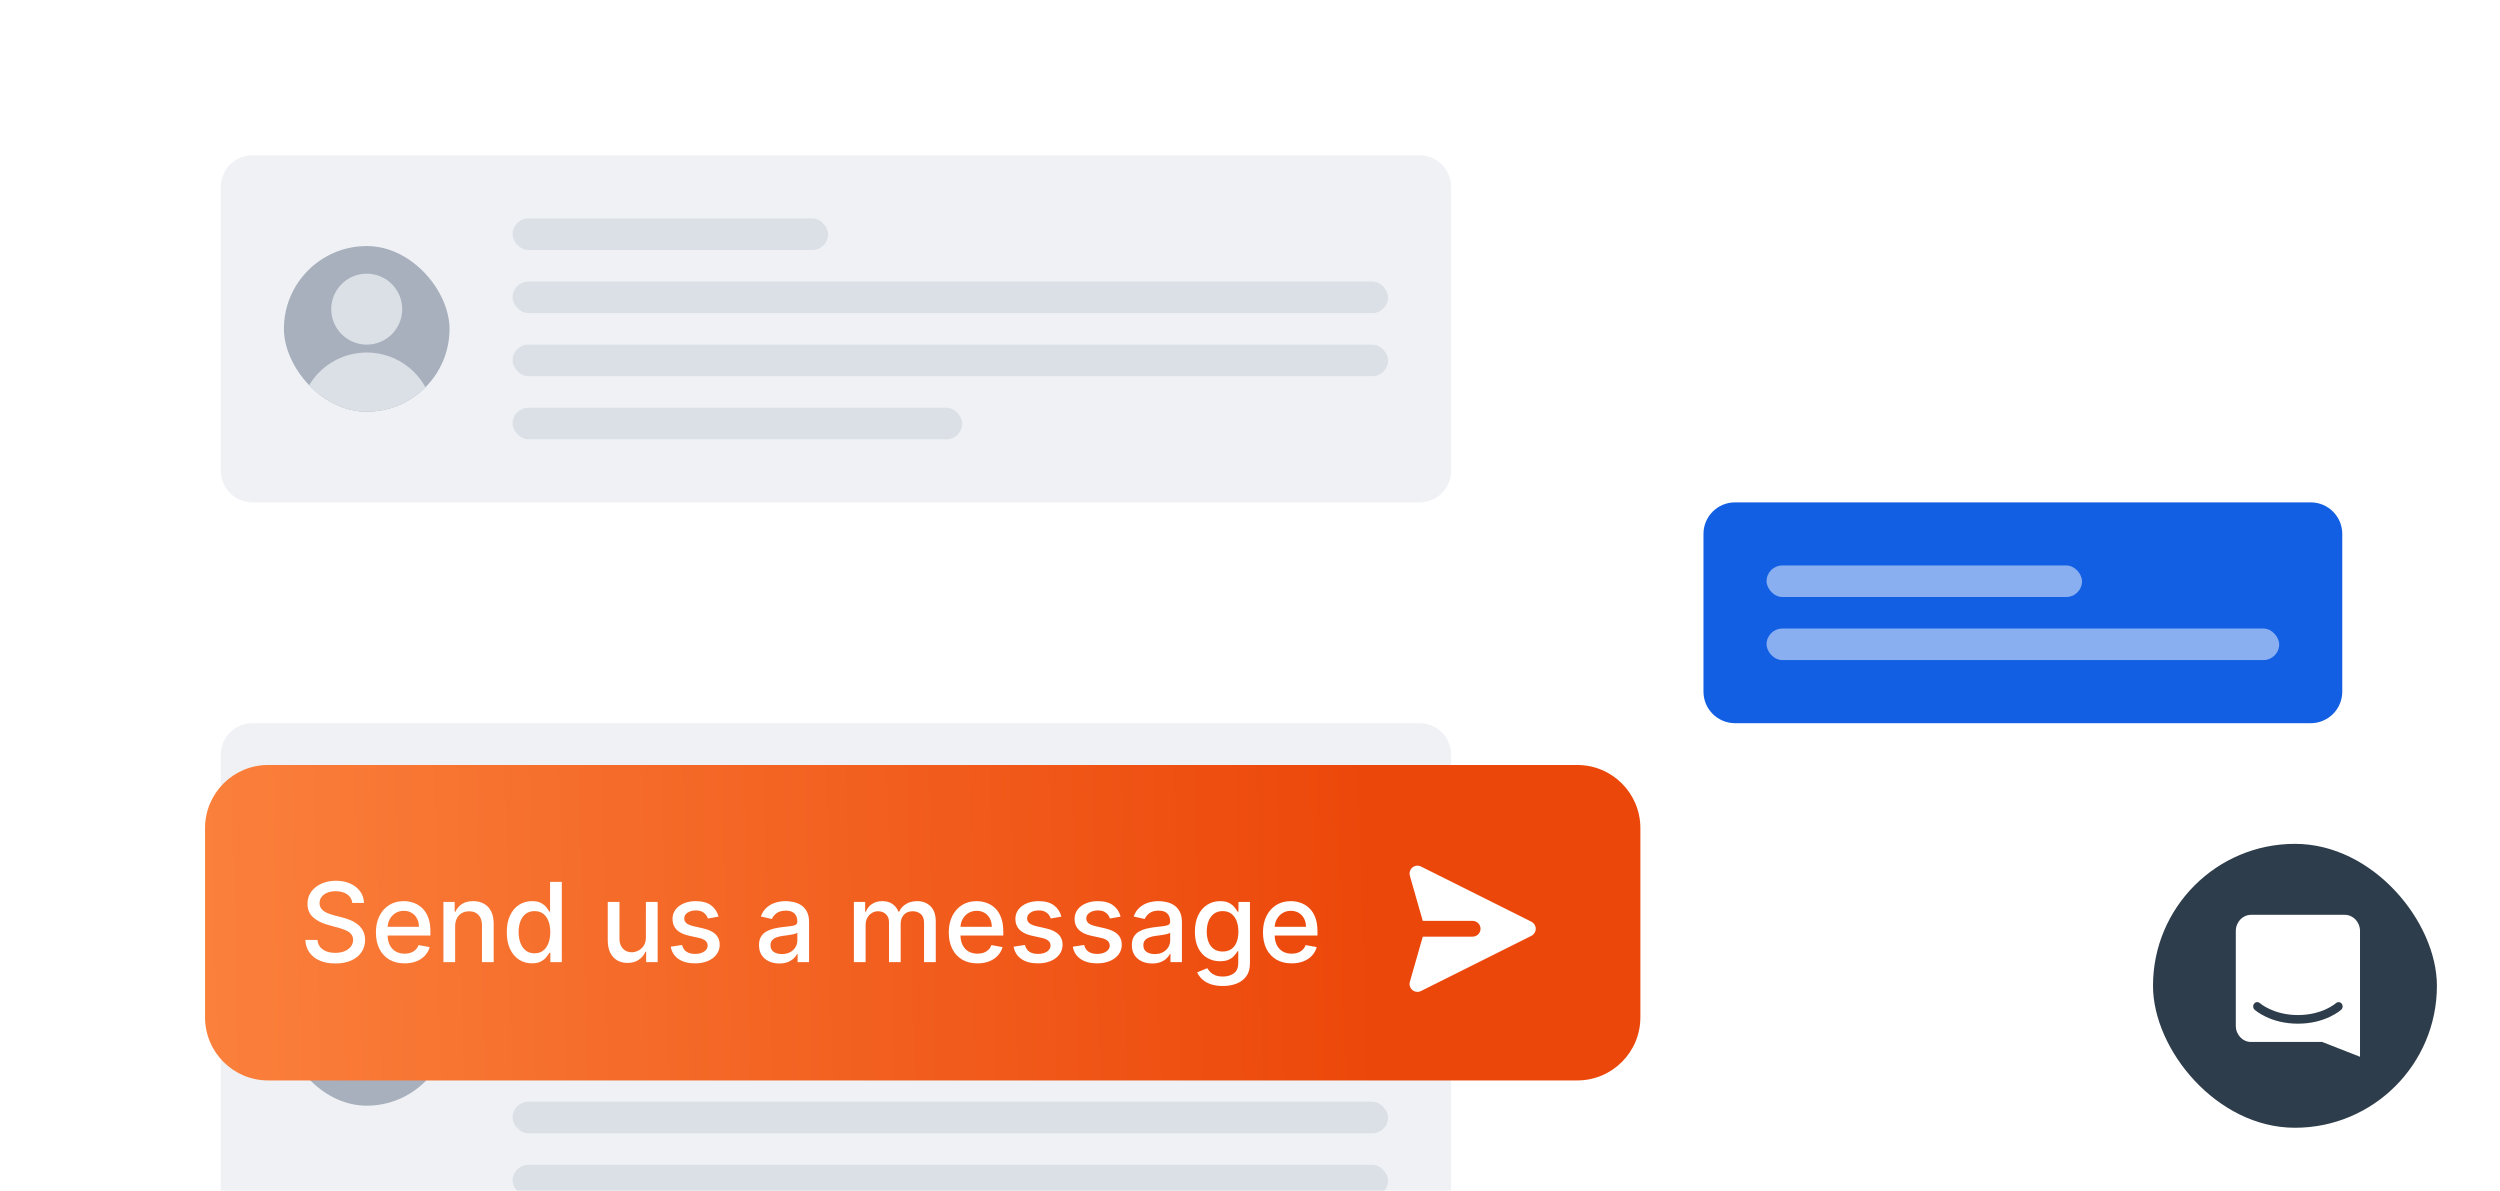
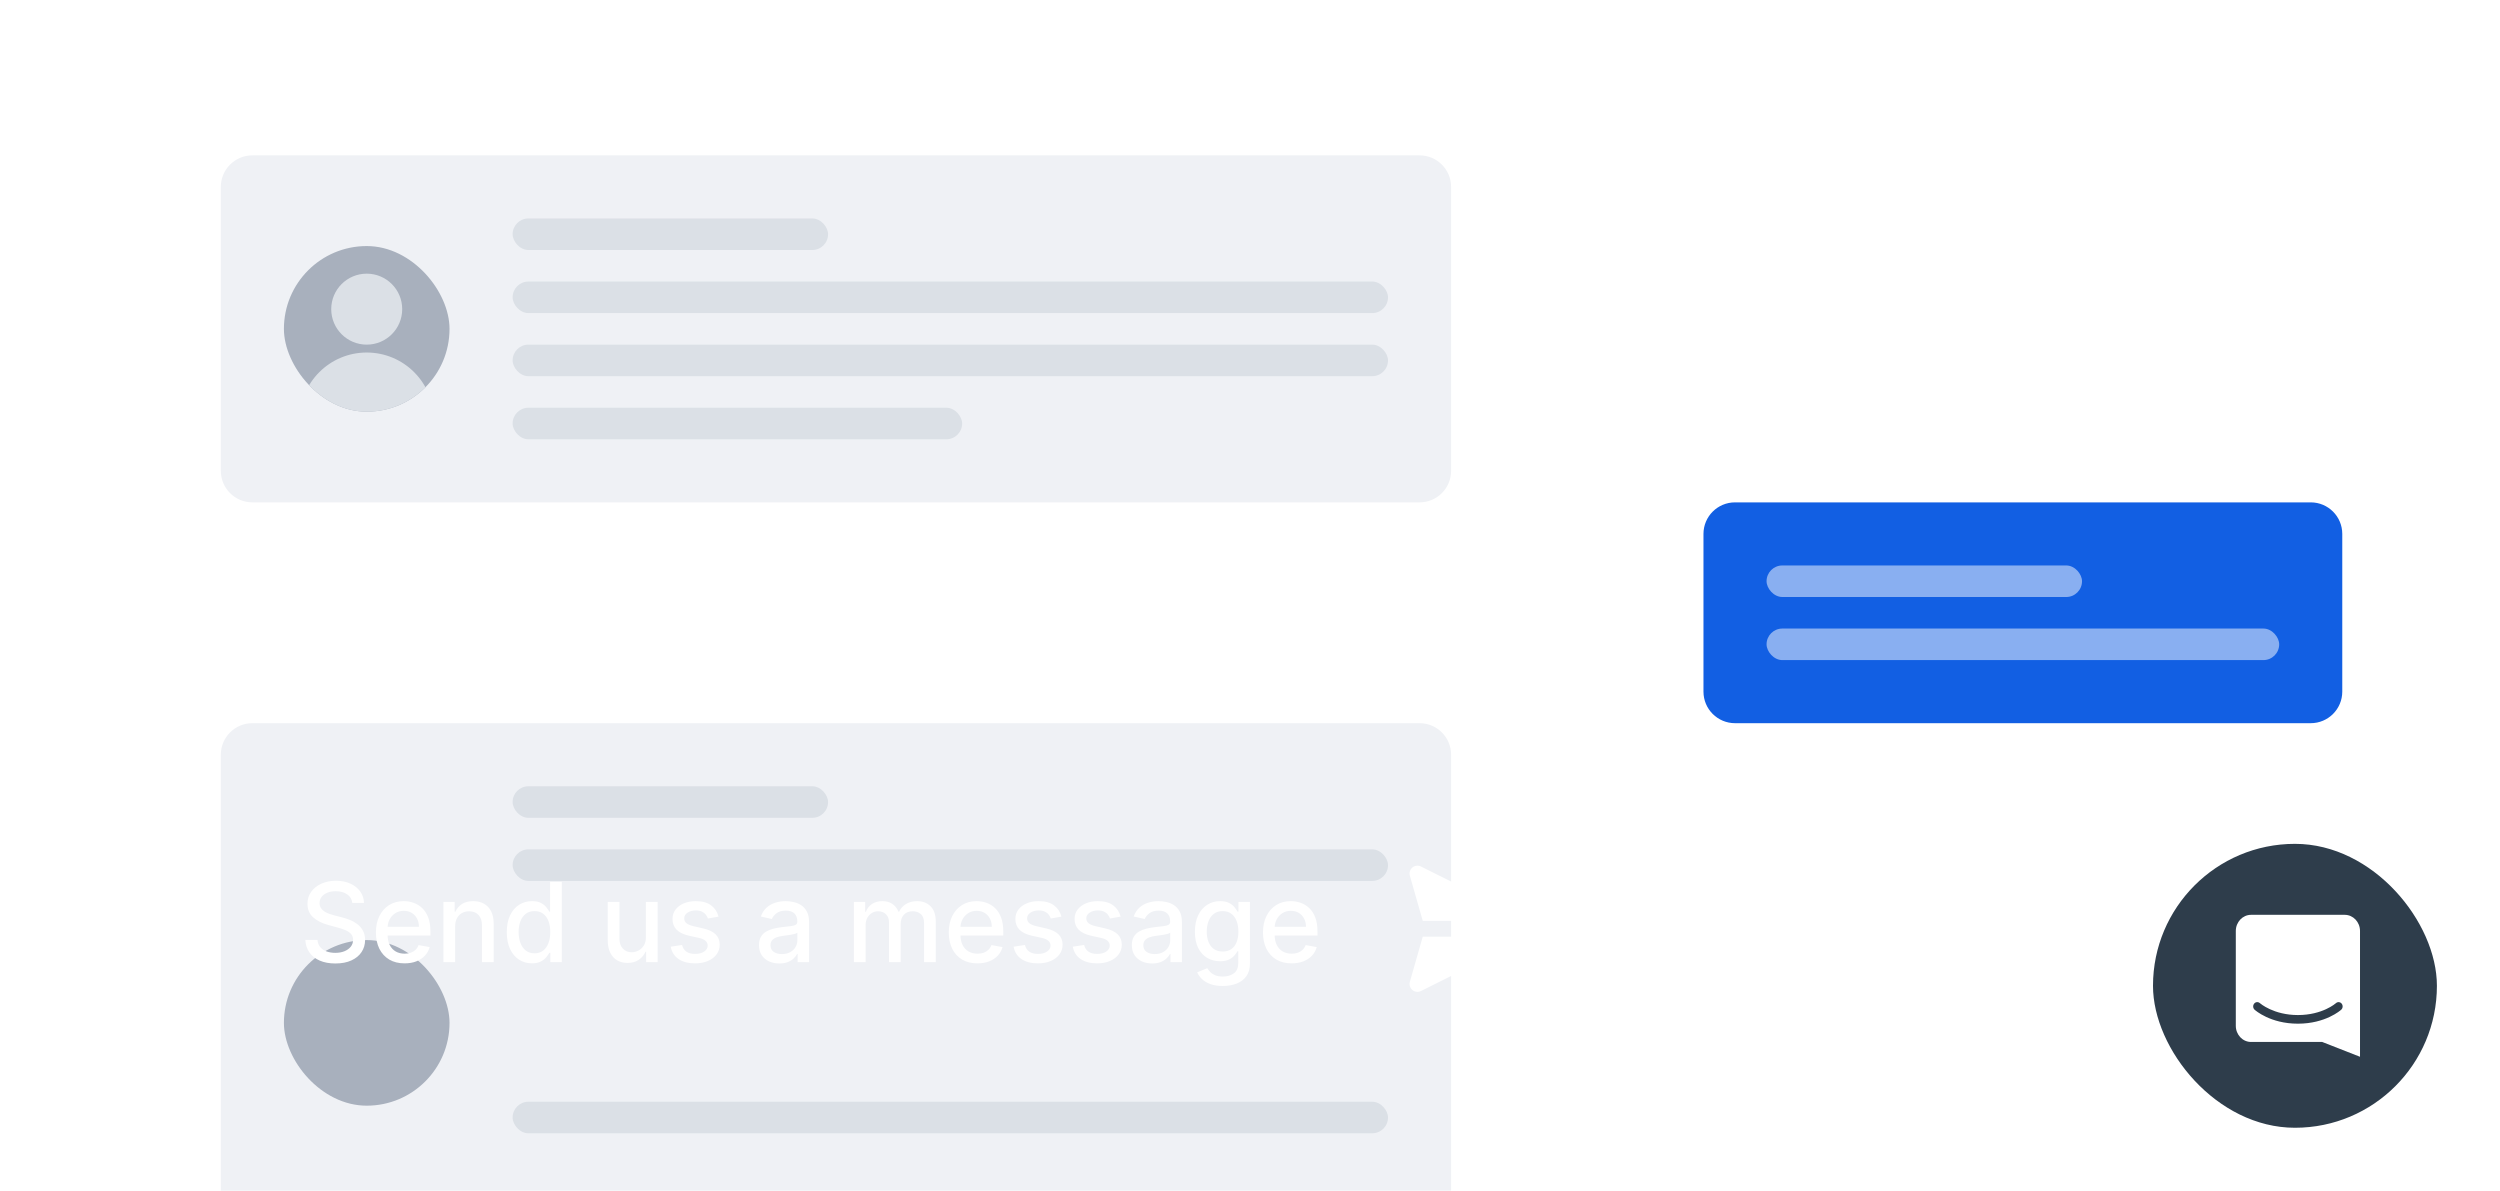
<svg xmlns="http://www.w3.org/2000/svg" width="317" height="151" viewBox="0 0 317 151" fill="none">
  <g clip-path="url(#clip0_571_23242)">
    <g filter="url(#filter0_d_571_23242)">
      <g clip-path="url(#clip1_571_23242)">
        <path d="M8 12C8 5.373 13.373 0 20 0H317V151H8V12Z" fill="white" />
        <g filter="url(#filter1_ddd_571_23242)">
          <path d="M28 14C28 11.791 29.791 10 32 10H180C182.209 10 184 11.791 184 14V50C184 52.209 182.209 54 180 54H32C29.791 54 28 52.209 28 50V14Z" fill="#EFF1F5" />
          <g clip-path="url(#clip2_571_23242)">
            <rect x="36" y="21.5" width="21" height="21" rx="10.5" fill="#A8B0BD" />
            <circle cx="46.5" cy="29.5" r="4.5" fill="#DBE0E6" />
            <circle cx="46.5" cy="43.5" r="8.5" fill="#DBE0E6" />
          </g>
          <rect x="65" y="18" width="40" height="4" rx="2" fill="#DBE0E6" />
          <rect x="65" y="26" width="111" height="4" rx="2" fill="#DBE0E6" />
          <rect x="65" y="34" width="111" height="4" rx="2" fill="#DBE0E6" />
          <rect x="65" y="42" width="57" height="4" rx="2" fill="#DBE0E6" />
        </g>
        <g filter="url(#filter2_ddd_571_23242)">
          <path d="M216 58C216 55.791 217.791 54 220 54H293C295.209 54 297 55.791 297 58V78C297 80.209 295.209 82 293 82H220C217.791 82 216 80.209 216 78V58Z" fill="#125FE3" />
          <g opacity="0.5">
            <rect x="224" y="62" width="40" height="4" rx="2" fill="white" />
            <rect x="224" y="70" width="65" height="4" rx="2" fill="white" />
          </g>
        </g>
        <g filter="url(#filter3_ddd_571_23242)">
          <path d="M28 86C28 83.791 29.791 82 32 82H180C182.209 82 184 83.791 184 86V154C184 156.209 182.209 158 180 158H32C29.791 158 28 156.209 28 154V86Z" fill="#EFF1F5" />
          <rect x="36" y="109.5" width="21" height="21" rx="10.5" fill="#A8B0BD" />
          <rect x="65" y="90" width="40" height="4" rx="2" fill="#DBE0E6" />
          <rect x="65" y="98" width="111" height="4" rx="2" fill="#DBE0E6" />
-           <rect x="65" y="106" width="111" height="4" rx="2" fill="#DBE0E6" />
-           <rect x="65" y="114" width="111" height="4" rx="2" fill="#DBE0E6" />
-           <rect x="65" y="122" width="111" height="4" rx="2" fill="#DBE0E6" />
          <rect x="65" y="130" width="111" height="4" rx="2" fill="#DBE0E6" />
-           <rect x="65" y="138" width="111" height="4" rx="2" fill="#DBE0E6" />
          <rect x="65" y="146" width="111" height="4" rx="2" fill="#DBE0E6" />
        </g>
      </g>
    </g>
    <rect x="273" y="107" width="36" height="36" rx="18" fill="#2E3D4B" />
    <g clip-path="url(#clip3_571_23242)">
      <path d="M299.25 134C299.25 134 296.598 132.957 294.454 132.121H285.433C284.366 132.121 283.5 131.202 283.5 130.07V118.05C283.5 116.919 284.366 116 285.433 116H297.316C298.384 116 299.249 116.918 299.249 118.05V128.403L299.25 134ZM296.922 127.26C296.88 127.206 296.827 127.161 296.766 127.129C296.706 127.096 296.64 127.077 296.571 127.071C296.503 127.065 296.434 127.074 296.37 127.096C296.305 127.119 296.245 127.154 296.195 127.201C296.178 127.216 294.499 128.709 291.374 128.709C288.289 128.709 286.584 127.226 286.553 127.199C286.503 127.153 286.443 127.118 286.379 127.095C286.314 127.073 286.245 127.065 286.177 127.07C286.109 127.076 286.043 127.096 285.983 127.128C285.922 127.161 285.87 127.206 285.828 127.26C285.738 127.372 285.694 127.514 285.704 127.658C285.714 127.801 285.778 127.934 285.883 128.031C285.963 128.103 287.873 129.803 291.374 129.803C294.877 129.803 296.786 128.103 296.866 128.031C296.971 127.934 297.035 127.801 297.044 127.658C297.055 127.515 297.012 127.372 296.922 127.26Z" fill="white" />
    </g>
    <g filter="url(#filter4_d_571_23242)">
-       <path d="M26 101C26 96.582 29.582 93 34 93H200C204.418 93 208 96.582 208 101V125C208 129.418 204.418 133 200 133H34C29.582 133 26 129.418 26 125V101Z" fill="url(#paint0_linear_571_23242)" />
      <path d="M44.672 110.493C44.619 110.022 44.4 109.658 44.016 109.399C43.631 109.137 43.147 109.006 42.564 109.006C42.146 109.006 41.785 109.073 41.48 109.205C41.175 109.335 40.938 109.513 40.769 109.742C40.603 109.968 40.521 110.224 40.521 110.513C40.521 110.755 40.577 110.964 40.69 111.139C40.806 111.315 40.956 111.462 41.142 111.582C41.331 111.698 41.533 111.795 41.749 111.875C41.964 111.951 42.171 112.014 42.37 112.064L43.364 112.322C43.689 112.402 44.022 112.51 44.364 112.646C44.705 112.781 45.022 112.96 45.313 113.183C45.605 113.405 45.84 113.68 46.019 114.008C46.202 114.336 46.293 114.729 46.293 115.186C46.293 115.763 46.144 116.275 45.845 116.722C45.55 117.17 45.121 117.523 44.557 117.781C43.997 118.04 43.32 118.169 42.524 118.169C41.762 118.169 41.102 118.048 40.545 117.806C39.989 117.564 39.553 117.221 39.238 116.777C38.923 116.33 38.749 115.799 38.716 115.186H40.257C40.287 115.554 40.406 115.861 40.615 116.106C40.827 116.348 41.097 116.528 41.425 116.648C41.757 116.764 42.12 116.822 42.514 116.822C42.948 116.822 43.334 116.754 43.673 116.618C44.014 116.479 44.282 116.286 44.478 116.041C44.673 115.793 44.771 115.503 44.771 115.171C44.771 114.87 44.685 114.623 44.513 114.43C44.344 114.238 44.113 114.079 43.822 113.953C43.533 113.827 43.207 113.716 42.842 113.62L41.639 113.292C40.824 113.07 40.178 112.743 39.7 112.312C39.226 111.882 38.989 111.312 38.989 110.602C38.989 110.016 39.148 109.504 39.467 109.066C39.785 108.629 40.216 108.289 40.759 108.047C41.303 107.802 41.916 107.679 42.599 107.679C43.288 107.679 43.896 107.8 44.423 108.042C44.954 108.284 45.371 108.617 45.676 109.041C45.981 109.462 46.14 109.946 46.153 110.493H44.672ZM51.3 118.154C50.548 118.154 49.9 117.993 49.356 117.672C48.816 117.347 48.398 116.891 48.103 116.305C47.812 115.715 47.666 115.024 47.666 114.232C47.666 113.449 47.812 112.76 48.103 112.163C48.398 111.567 48.809 111.101 49.337 110.766C49.867 110.432 50.487 110.264 51.196 110.264C51.627 110.264 52.044 110.335 52.449 110.478C52.853 110.621 53.216 110.844 53.538 111.149C53.859 111.454 54.112 111.85 54.298 112.337C54.484 112.821 54.577 113.41 54.577 114.102V114.629H48.506V113.516H53.12C53.12 113.125 53.04 112.778 52.881 112.477C52.722 112.172 52.498 111.931 52.21 111.756C51.925 111.58 51.59 111.492 51.206 111.492C50.788 111.492 50.424 111.595 50.112 111.8C49.804 112.003 49.565 112.268 49.396 112.596C49.23 112.921 49.148 113.274 49.148 113.655V114.525C49.148 115.035 49.237 115.469 49.416 115.827C49.598 116.185 49.852 116.459 50.177 116.648C50.502 116.833 50.881 116.926 51.315 116.926C51.597 116.926 51.854 116.886 52.086 116.807C52.318 116.724 52.518 116.601 52.687 116.439C52.856 116.277 52.986 116.076 53.075 115.837L54.482 116.091C54.369 116.505 54.167 116.868 53.876 117.18C53.587 117.488 53.224 117.728 52.787 117.901C52.353 118.07 51.857 118.154 51.3 118.154ZM57.712 113.466V118H56.226V110.364H57.653V111.607H57.747C57.923 111.202 58.198 110.877 58.572 110.632C58.95 110.387 59.426 110.264 59.999 110.264C60.52 110.264 60.975 110.374 61.367 110.592C61.758 110.808 62.061 111.129 62.276 111.557C62.492 111.984 62.599 112.513 62.599 113.143V118H61.113V113.322C61.113 112.768 60.969 112.336 60.68 112.024C60.392 111.709 59.996 111.552 59.492 111.552C59.148 111.552 58.841 111.626 58.572 111.776C58.307 111.925 58.097 112.143 57.941 112.432C57.789 112.717 57.712 113.062 57.712 113.466ZM67.452 118.149C66.835 118.149 66.285 117.992 65.801 117.677C65.32 117.359 64.943 116.906 64.668 116.32C64.396 115.73 64.26 115.022 64.26 114.197C64.26 113.371 64.397 112.665 64.673 112.079C64.951 111.492 65.332 111.043 65.816 110.732C66.3 110.42 66.849 110.264 67.462 110.264C67.936 110.264 68.317 110.344 68.605 110.503C68.897 110.659 69.122 110.841 69.281 111.05C69.444 111.259 69.57 111.442 69.659 111.602H69.749V107.818H71.235V118H69.783V116.812H69.659C69.57 116.974 69.44 117.16 69.271 117.369C69.106 117.577 68.877 117.76 68.585 117.915C68.294 118.071 67.916 118.149 67.452 118.149ZM67.78 116.881C68.207 116.881 68.569 116.769 68.864 116.543C69.162 116.315 69.387 115.998 69.54 115.594C69.695 115.189 69.773 114.719 69.773 114.182C69.773 113.652 69.697 113.187 69.545 112.79C69.392 112.392 69.169 112.082 68.874 111.86C68.579 111.638 68.214 111.527 67.78 111.527C67.332 111.527 66.96 111.643 66.661 111.875C66.363 112.107 66.138 112.424 65.985 112.825C65.836 113.226 65.761 113.678 65.761 114.182C65.761 114.692 65.838 115.151 65.99 115.559C66.142 115.967 66.368 116.29 66.666 116.528C66.968 116.764 67.339 116.881 67.78 116.881ZM81.899 114.833V110.364H83.391V118H81.929V116.678H81.849C81.674 117.085 81.392 117.425 81.004 117.697C80.62 117.965 80.141 118.099 79.567 118.099C79.077 118.099 78.643 117.992 78.265 117.776C77.89 117.558 77.595 117.234 77.38 116.807C77.168 116.379 77.062 115.851 77.062 115.221V110.364H78.548V115.042C78.548 115.562 78.692 115.977 78.981 116.285C79.269 116.593 79.644 116.747 80.104 116.747C80.383 116.747 80.66 116.678 80.935 116.538C81.213 116.399 81.443 116.189 81.626 115.907C81.811 115.625 81.903 115.267 81.899 114.833ZM91.11 112.228L89.763 112.467C89.707 112.294 89.617 112.13 89.495 111.974C89.375 111.819 89.213 111.691 89.007 111.592C88.802 111.492 88.545 111.442 88.237 111.442C87.816 111.442 87.464 111.537 87.183 111.726C86.901 111.911 86.76 112.152 86.76 112.447C86.76 112.702 86.855 112.907 87.043 113.063C87.232 113.219 87.537 113.347 87.958 113.446L89.171 113.724C89.874 113.887 90.398 114.137 90.742 114.475C91.087 114.813 91.259 115.252 91.259 115.793C91.259 116.25 91.127 116.658 90.862 117.016C90.6 117.37 90.234 117.649 89.763 117.851C89.296 118.053 88.754 118.154 88.137 118.154C87.282 118.154 86.585 117.972 86.044 117.607C85.504 117.239 85.172 116.717 85.05 116.041L86.487 115.822C86.576 116.197 86.76 116.48 87.038 116.673C87.317 116.862 87.68 116.956 88.127 116.956C88.615 116.956 89.004 116.855 89.296 116.653C89.587 116.447 89.733 116.197 89.733 115.902C89.733 115.663 89.644 115.463 89.465 115.3C89.289 115.138 89.019 115.015 88.654 114.933L87.362 114.649C86.649 114.487 86.122 114.228 85.781 113.874C85.443 113.519 85.274 113.07 85.274 112.526C85.274 112.076 85.4 111.681 85.651 111.343C85.903 111.005 86.251 110.741 86.695 110.553C87.14 110.36 87.648 110.264 88.222 110.264C89.047 110.264 89.697 110.443 90.171 110.801C90.645 111.156 90.958 111.631 91.11 112.228ZM98.821 118.169C98.337 118.169 97.9 118.08 97.509 117.901C97.118 117.718 96.808 117.455 96.579 117.11C96.354 116.765 96.241 116.343 96.241 115.842C96.241 115.411 96.324 115.057 96.49 114.778C96.655 114.5 96.879 114.28 97.161 114.117C97.442 113.955 97.757 113.832 98.105 113.749C98.453 113.666 98.808 113.603 99.169 113.56C99.627 113.507 99.998 113.464 100.283 113.431C100.568 113.395 100.775 113.337 100.904 113.257C101.034 113.178 101.098 113.048 101.098 112.869V112.835C101.098 112.4 100.976 112.064 100.73 111.825C100.488 111.587 100.127 111.467 99.647 111.467C99.146 111.467 98.752 111.578 98.463 111.8C98.178 112.019 97.981 112.263 97.872 112.531L96.475 112.213C96.64 111.749 96.882 111.375 97.201 111.089C97.522 110.801 97.891 110.592 98.309 110.463C98.727 110.33 99.166 110.264 99.627 110.264C99.931 110.264 100.255 110.301 100.596 110.374C100.941 110.443 101.262 110.572 101.561 110.761C101.862 110.95 102.109 111.22 102.301 111.572C102.494 111.92 102.59 112.372 102.59 112.929V118H101.138V116.956H101.078C100.982 117.148 100.838 117.337 100.646 117.523C100.454 117.708 100.207 117.862 99.905 117.985C99.603 118.108 99.242 118.169 98.821 118.169ZM99.144 116.976C99.555 116.976 99.907 116.895 100.198 116.732C100.493 116.57 100.717 116.358 100.869 116.096C101.025 115.831 101.103 115.547 101.103 115.246V114.261C101.05 114.314 100.947 114.364 100.795 114.411C100.646 114.454 100.475 114.492 100.283 114.525C100.091 114.555 99.903 114.583 99.721 114.609C99.539 114.633 99.386 114.652 99.264 114.669C98.975 114.705 98.712 114.767 98.473 114.853C98.238 114.939 98.049 115.063 97.906 115.226C97.767 115.385 97.698 115.597 97.698 115.862C97.698 116.23 97.834 116.509 98.105 116.697C98.377 116.883 98.723 116.976 99.144 116.976ZM108.275 118V110.364H109.702V111.607H109.796C109.955 111.186 110.215 110.857 110.577 110.622C110.938 110.384 111.37 110.264 111.874 110.264C112.385 110.264 112.812 110.384 113.157 110.622C113.505 110.861 113.762 111.189 113.927 111.607H114.007C114.189 111.199 114.479 110.874 114.877 110.632C115.275 110.387 115.749 110.264 116.299 110.264C116.992 110.264 117.557 110.481 117.994 110.915C118.435 111.35 118.655 112.004 118.655 112.879V118H117.169V113.018C117.169 112.501 117.028 112.127 116.746 111.895C116.465 111.663 116.128 111.547 115.737 111.547C115.253 111.547 114.877 111.696 114.608 111.994C114.34 112.289 114.206 112.669 114.206 113.133V118H112.724V112.924C112.724 112.51 112.595 112.177 112.336 111.925C112.078 111.673 111.742 111.547 111.327 111.547C111.046 111.547 110.785 111.621 110.547 111.771C110.311 111.916 110.121 112.12 109.975 112.382C109.832 112.644 109.761 112.947 109.761 113.292V118H108.275ZM123.939 118.154C123.187 118.154 122.539 117.993 121.995 117.672C121.455 117.347 121.037 116.891 120.742 116.305C120.451 115.715 120.305 115.024 120.305 114.232C120.305 113.449 120.451 112.76 120.742 112.163C121.037 111.567 121.448 111.101 121.975 110.766C122.505 110.432 123.125 110.264 123.835 110.264C124.265 110.264 124.683 110.335 125.087 110.478C125.492 110.621 125.855 110.844 126.176 111.149C126.498 111.454 126.751 111.85 126.937 112.337C127.122 112.821 127.215 113.41 127.215 114.102V114.629H121.145V113.516H125.759C125.759 113.125 125.679 112.778 125.52 112.477C125.361 112.172 125.137 111.931 124.849 111.756C124.564 111.58 124.229 111.492 123.844 111.492C123.427 111.492 123.062 111.595 122.751 111.8C122.442 112.003 122.204 112.268 122.035 112.596C121.869 112.921 121.786 113.274 121.786 113.655V114.525C121.786 115.035 121.876 115.469 122.055 115.827C122.237 116.185 122.491 116.459 122.815 116.648C123.14 116.833 123.52 116.926 123.954 116.926C124.236 116.926 124.492 116.886 124.724 116.807C124.956 116.724 125.157 116.601 125.326 116.439C125.495 116.277 125.624 116.076 125.714 115.837L127.121 116.091C127.008 116.505 126.806 116.868 126.514 117.18C126.226 117.488 125.863 117.728 125.425 117.901C124.991 118.07 124.496 118.154 123.939 118.154ZM134.587 112.228L133.24 112.467C133.183 112.294 133.094 112.13 132.971 111.974C132.852 111.819 132.689 111.691 132.484 111.592C132.278 111.492 132.021 111.442 131.713 111.442C131.292 111.442 130.941 111.537 130.659 111.726C130.378 111.911 130.237 112.152 130.237 112.447C130.237 112.702 130.331 112.907 130.52 113.063C130.709 113.219 131.014 113.347 131.435 113.446L132.648 113.724C133.351 113.887 133.874 114.137 134.219 114.475C134.564 114.813 134.736 115.252 134.736 115.793C134.736 116.25 134.603 116.658 134.338 117.016C134.076 117.37 133.71 117.649 133.24 117.851C132.772 118.053 132.23 118.154 131.614 118.154C130.759 118.154 130.061 117.972 129.521 117.607C128.981 117.239 128.649 116.717 128.526 116.041L129.963 115.822C130.053 116.197 130.237 116.48 130.515 116.673C130.794 116.862 131.156 116.956 131.604 116.956C132.091 116.956 132.481 116.855 132.772 116.653C133.064 116.447 133.21 116.197 133.21 115.902C133.21 115.663 133.12 115.463 132.941 115.3C132.766 115.138 132.495 115.015 132.131 114.933L130.838 114.649C130.126 114.487 129.599 114.228 129.257 113.874C128.919 113.519 128.75 113.07 128.75 112.526C128.75 112.076 128.876 111.681 129.128 111.343C129.38 111.005 129.728 110.741 130.172 110.553C130.616 110.36 131.125 110.264 131.698 110.264C132.524 110.264 133.173 110.443 133.647 110.801C134.121 111.156 134.434 111.631 134.587 112.228ZM142.093 112.228L140.745 112.467C140.689 112.294 140.6 112.13 140.477 111.974C140.358 111.819 140.195 111.691 139.99 111.592C139.784 111.492 139.527 111.442 139.219 111.442C138.798 111.442 138.447 111.537 138.165 111.726C137.883 111.911 137.743 112.152 137.743 112.447C137.743 112.702 137.837 112.907 138.026 113.063C138.215 113.219 138.52 113.347 138.941 113.446L140.154 113.724C140.856 113.887 141.38 114.137 141.725 114.475C142.069 114.813 142.242 115.252 142.242 115.793C142.242 116.25 142.109 116.658 141.844 117.016C141.582 117.37 141.216 117.649 140.745 117.851C140.278 118.053 139.736 118.154 139.12 118.154C138.265 118.154 137.567 117.972 137.027 117.607C136.486 117.239 136.155 116.717 136.032 116.041L137.469 115.822C137.559 116.197 137.743 116.48 138.021 116.673C138.299 116.862 138.662 116.956 139.11 116.956C139.597 116.956 139.986 116.855 140.278 116.653C140.57 116.447 140.716 116.197 140.716 115.902C140.716 115.663 140.626 115.463 140.447 115.3C140.271 115.138 140.001 115.015 139.637 114.933L138.344 114.649C137.632 114.487 137.105 114.228 136.763 113.874C136.425 113.519 136.256 113.07 136.256 112.526C136.256 112.076 136.382 111.681 136.634 111.343C136.886 111.005 137.234 110.741 137.678 110.553C138.122 110.36 138.631 110.264 139.204 110.264C140.029 110.264 140.679 110.443 141.153 110.801C141.627 111.156 141.94 111.631 142.093 112.228ZM146.099 118.169C145.615 118.169 145.177 118.08 144.786 117.901C144.395 117.718 144.085 117.455 143.856 117.11C143.631 116.765 143.518 116.343 143.518 115.842C143.518 115.411 143.601 115.057 143.767 114.778C143.933 114.5 144.156 114.28 144.438 114.117C144.72 113.955 145.035 113.832 145.383 113.749C145.731 113.666 146.085 113.603 146.447 113.56C146.904 113.507 147.275 113.464 147.56 113.431C147.845 113.395 148.052 113.337 148.182 113.257C148.311 113.178 148.376 113.048 148.376 112.869V112.835C148.376 112.4 148.253 112.064 148.008 111.825C147.766 111.587 147.404 111.467 146.924 111.467C146.423 111.467 146.029 111.578 145.741 111.8C145.456 112.019 145.258 112.263 145.149 112.531L143.752 112.213C143.918 111.749 144.16 111.375 144.478 111.089C144.799 110.801 145.169 110.592 145.586 110.463C146.004 110.33 146.443 110.264 146.904 110.264C147.209 110.264 147.532 110.301 147.873 110.374C148.218 110.443 148.54 110.572 148.838 110.761C149.14 110.95 149.386 111.22 149.579 111.572C149.771 111.92 149.867 112.372 149.867 112.929V118H148.415V116.956H148.356C148.26 117.148 148.115 117.337 147.923 117.523C147.731 117.708 147.484 117.862 147.182 117.985C146.881 118.108 146.519 118.169 146.099 118.169ZM146.422 116.976C146.833 116.976 147.184 116.895 147.476 116.732C147.771 116.57 147.994 116.358 148.147 116.096C148.303 115.831 148.381 115.547 148.381 115.246V114.261C148.327 114.314 148.225 114.364 148.072 114.411C147.923 114.454 147.752 114.492 147.56 114.525C147.368 114.555 147.181 114.583 146.998 114.609C146.816 114.633 146.664 114.652 146.541 114.669C146.253 114.705 145.989 114.767 145.751 114.853C145.515 114.939 145.326 115.063 145.184 115.226C145.045 115.385 144.975 115.597 144.975 115.862C144.975 116.23 145.111 116.509 145.383 116.697C145.654 116.883 146.001 116.976 146.422 116.976ZM155.049 121.023C154.442 121.023 153.92 120.943 153.483 120.784C153.048 120.625 152.694 120.415 152.419 120.153C152.144 119.891 151.938 119.604 151.802 119.293L153.08 118.766C153.169 118.911 153.289 119.066 153.438 119.228C153.59 119.394 153.796 119.535 154.054 119.651C154.316 119.767 154.653 119.825 155.064 119.825C155.627 119.825 156.093 119.687 156.461 119.412C156.828 119.14 157.012 118.706 157.012 118.109V116.608H156.918C156.828 116.77 156.699 116.951 156.53 117.15C156.364 117.349 156.136 117.521 155.844 117.667C155.552 117.813 155.173 117.886 154.706 117.886C154.102 117.886 153.559 117.745 153.075 117.463C152.594 117.178 152.213 116.759 151.931 116.205C151.653 115.648 151.514 114.964 151.514 114.152C151.514 113.34 151.651 112.644 151.926 112.064C152.205 111.484 152.586 111.04 153.07 110.732C153.554 110.42 154.102 110.264 154.716 110.264C155.19 110.264 155.572 110.344 155.864 110.503C156.156 110.659 156.383 110.841 156.545 111.05C156.711 111.259 156.838 111.442 156.928 111.602H157.037V110.364H158.494V118.169C158.494 118.825 158.342 119.364 158.037 119.785C157.732 120.206 157.319 120.517 156.799 120.719C156.282 120.922 155.698 121.023 155.049 121.023ZM155.034 116.653C155.461 116.653 155.823 116.553 156.118 116.354C156.416 116.152 156.641 115.864 156.794 115.489C156.949 115.112 157.027 114.659 157.027 114.132C157.027 113.618 156.951 113.166 156.799 112.775C156.646 112.384 156.422 112.079 156.127 111.86C155.833 111.638 155.468 111.527 155.034 111.527C154.586 111.527 154.213 111.643 153.915 111.875C153.617 112.104 153.391 112.415 153.239 112.81C153.09 113.204 153.015 113.645 153.015 114.132C153.015 114.633 153.092 115.072 153.244 115.45C153.396 115.827 153.622 116.122 153.92 116.335C154.222 116.547 154.593 116.653 155.034 116.653ZM163.779 118.154C163.026 118.154 162.378 117.993 161.835 117.672C161.295 117.347 160.877 116.891 160.582 116.305C160.29 115.715 160.145 115.024 160.145 114.232C160.145 113.449 160.29 112.76 160.582 112.163C160.877 111.567 161.288 111.101 161.815 110.766C162.345 110.432 162.965 110.264 163.674 110.264C164.105 110.264 164.523 110.335 164.927 110.478C165.332 110.621 165.694 110.844 166.016 111.149C166.337 111.454 166.591 111.85 166.777 112.337C166.962 112.821 167.055 113.41 167.055 114.102V114.629H160.985V113.516H165.598C165.598 113.125 165.519 112.778 165.36 112.477C165.201 112.172 164.977 111.931 164.689 111.756C164.404 111.58 164.069 111.492 163.684 111.492C163.267 111.492 162.902 111.595 162.591 111.8C162.282 112.003 162.044 112.268 161.875 112.596C161.709 112.921 161.626 113.274 161.626 113.655V114.525C161.626 115.035 161.716 115.469 161.895 115.827C162.077 116.185 162.33 116.459 162.655 116.648C162.98 116.833 163.359 116.926 163.794 116.926C164.075 116.926 164.332 116.886 164.564 116.807C164.796 116.724 164.997 116.601 165.166 116.439C165.335 116.277 165.464 116.076 165.554 115.837L166.961 116.091C166.848 116.505 166.646 116.868 166.354 117.18C166.066 117.488 165.703 117.728 165.265 117.901C164.831 118.07 164.336 118.154 163.779 118.154Z" fill="white" />
      <g clip-path="url(#clip4_571_23242)">
        <path fill-rule="evenodd" clip-rule="evenodd" d="M180.18 105.873C179.825 105.696 179.399 105.745 179.094 105.998C178.789 106.252 178.662 106.661 178.771 107.042L180.407 112.768L182.487 112.768L186.732 112.768C187.285 112.768 187.732 113.215 187.732 113.768C187.732 114.32 187.285 114.768 186.732 114.768H182.487L180.407 114.768L178.771 120.493C178.662 120.874 178.789 121.284 179.094 121.537C179.399 121.791 179.825 121.84 180.18 121.662L194.18 114.662C194.518 114.493 194.732 114.147 194.732 113.768C194.732 113.389 194.518 113.043 194.18 112.873L180.18 105.873Z" fill="white" />
      </g>
    </g>
  </g>
  <defs>
    <filter id="filter0_d_571_23242" x="0" y="-4" width="325" height="167" filterUnits="userSpaceOnUse" color-interpolation-filters="sRGB">
      <feFlood flood-opacity="0" result="BackgroundImageFix" />
      <feColorMatrix in="SourceAlpha" type="matrix" values="0 0 0 0 0 0 0 0 0 0 0 0 0 0 0 0 0 0 127 0" result="hardAlpha" />
      <feOffset dy="4" />
      <feGaussianBlur stdDeviation="4" />
      <feColorMatrix type="matrix" values="0 0 0 0 0.071 0 0 0 0 0.016 0 0 0 0 0.008 0 0 0 0.14 0" />
      <feBlend mode="normal" in2="BackgroundImageFix" result="effect1_dropShadow_571_23242" />
      <feBlend mode="normal" in="SourceGraphic" in2="effect1_dropShadow_571_23242" result="shape" />
    </filter>
    <filter id="filter1_ddd_571_23242" x="25.5" y="9.8" width="161" height="49.9" filterUnits="userSpaceOnUse" color-interpolation-filters="sRGB">
      <feFlood flood-opacity="0" result="BackgroundImageFix" />
      <feColorMatrix in="SourceAlpha" type="matrix" values="0 0 0 0 0 0 0 0 0 0 0 0 0 0 0 0 0 0 127 0" result="hardAlpha" />
      <feMorphology radius="1.2" operator="erode" in="SourceAlpha" result="effect1_dropShadow_571_23242" />
      <feOffset dy="3.2" />
      <feGaussianBlur stdDeviation="1.85" />
      <feColorMatrix type="matrix" values="0 0 0 0 0.749 0 0 0 0 0.761 0 0 0 0 0.773 0 0 0 0.21 0" />
      <feBlend mode="overlay" in2="BackgroundImageFix" result="effect1_dropShadow_571_23242" />
      <feColorMatrix in="SourceAlpha" type="matrix" values="0 0 0 0 0 0 0 0 0 0 0 0 0 0 0 0 0 0 127 0" result="hardAlpha" />
      <feMorphology radius="1.1" operator="erode" in="SourceAlpha" result="effect2_dropShadow_571_23242" />
      <feOffset dy="1.5" />
      <feGaussianBlur stdDeviation="0.9" />
      <feColorMatrix type="matrix" values="0 0 0 0 0.749 0 0 0 0 0.761 0 0 0 0 0.773 0 0 0 0.19 0" />
      <feBlend mode="normal" in2="effect1_dropShadow_571_23242" result="effect2_dropShadow_571_23242" />
      <feColorMatrix in="SourceAlpha" type="matrix" values="0 0 0 0 0 0 0 0 0 0 0 0 0 0 0 0 0 0 127 0" result="hardAlpha" />
      <feOffset dy="1" />
      <feGaussianBlur stdDeviation="0.6" />
      <feComposite in2="hardAlpha" operator="out" />
      <feColorMatrix type="matrix" values="0 0 0 0 0.748 0 0 0 0 0.76 0 0 0 0 0.772 0 0 0 0.18 0" />
      <feBlend mode="normal" in2="effect2_dropShadow_571_23242" result="effect3_dropShadow_571_23242" />
      <feBlend mode="normal" in="SourceGraphic" in2="effect3_dropShadow_571_23242" result="shape" />
    </filter>
    <filter id="filter2_ddd_571_23242" x="213.5" y="53.8" width="86" height="33.9" filterUnits="userSpaceOnUse" color-interpolation-filters="sRGB">
      <feFlood flood-opacity="0" result="BackgroundImageFix" />
      <feColorMatrix in="SourceAlpha" type="matrix" values="0 0 0 0 0 0 0 0 0 0 0 0 0 0 0 0 0 0 127 0" result="hardAlpha" />
      <feMorphology radius="1.2" operator="erode" in="SourceAlpha" result="effect1_dropShadow_571_23242" />
      <feOffset dy="3.2" />
      <feGaussianBlur stdDeviation="1.85" />
      <feColorMatrix type="matrix" values="0 0 0 0 0.749 0 0 0 0 0.761 0 0 0 0 0.773 0 0 0 0.21 0" />
      <feBlend mode="overlay" in2="BackgroundImageFix" result="effect1_dropShadow_571_23242" />
      <feColorMatrix in="SourceAlpha" type="matrix" values="0 0 0 0 0 0 0 0 0 0 0 0 0 0 0 0 0 0 127 0" result="hardAlpha" />
      <feMorphology radius="1.1" operator="erode" in="SourceAlpha" result="effect2_dropShadow_571_23242" />
      <feOffset dy="1.5" />
      <feGaussianBlur stdDeviation="0.9" />
      <feColorMatrix type="matrix" values="0 0 0 0 0.749 0 0 0 0 0.761 0 0 0 0 0.773 0 0 0 0.19 0" />
      <feBlend mode="normal" in2="effect1_dropShadow_571_23242" result="effect2_dropShadow_571_23242" />
      <feColorMatrix in="SourceAlpha" type="matrix" values="0 0 0 0 0 0 0 0 0 0 0 0 0 0 0 0 0 0 127 0" result="hardAlpha" />
      <feOffset dy="1" />
      <feGaussianBlur stdDeviation="0.6" />
      <feComposite in2="hardAlpha" operator="out" />
      <feColorMatrix type="matrix" values="0 0 0 0 0.748 0 0 0 0 0.76 0 0 0 0 0.772 0 0 0 0.18 0" />
      <feBlend mode="normal" in2="effect2_dropShadow_571_23242" result="effect3_dropShadow_571_23242" />
      <feBlend mode="normal" in="SourceGraphic" in2="effect3_dropShadow_571_23242" result="shape" />
    </filter>
    <filter id="filter3_ddd_571_23242" x="25.5" y="81.8" width="161" height="81.9" filterUnits="userSpaceOnUse" color-interpolation-filters="sRGB">
      <feFlood flood-opacity="0" result="BackgroundImageFix" />
      <feColorMatrix in="SourceAlpha" type="matrix" values="0 0 0 0 0 0 0 0 0 0 0 0 0 0 0 0 0 0 127 0" result="hardAlpha" />
      <feMorphology radius="1.2" operator="erode" in="SourceAlpha" result="effect1_dropShadow_571_23242" />
      <feOffset dy="3.2" />
      <feGaussianBlur stdDeviation="1.85" />
      <feColorMatrix type="matrix" values="0 0 0 0 0.749 0 0 0 0 0.761 0 0 0 0 0.773 0 0 0 0.21 0" />
      <feBlend mode="overlay" in2="BackgroundImageFix" result="effect1_dropShadow_571_23242" />
      <feColorMatrix in="SourceAlpha" type="matrix" values="0 0 0 0 0 0 0 0 0 0 0 0 0 0 0 0 0 0 127 0" result="hardAlpha" />
      <feMorphology radius="1.1" operator="erode" in="SourceAlpha" result="effect2_dropShadow_571_23242" />
      <feOffset dy="1.5" />
      <feGaussianBlur stdDeviation="0.9" />
      <feColorMatrix type="matrix" values="0 0 0 0 0.749 0 0 0 0 0.761 0 0 0 0 0.773 0 0 0 0.19 0" />
      <feBlend mode="normal" in2="effect1_dropShadow_571_23242" result="effect2_dropShadow_571_23242" />
      <feColorMatrix in="SourceAlpha" type="matrix" values="0 0 0 0 0 0 0 0 0 0 0 0 0 0 0 0 0 0 127 0" result="hardAlpha" />
      <feOffset dy="1" />
      <feGaussianBlur stdDeviation="0.6" />
      <feComposite in2="hardAlpha" operator="out" />
      <feColorMatrix type="matrix" values="0 0 0 0 0.748 0 0 0 0 0.76 0 0 0 0 0.772 0 0 0 0.18 0" />
      <feBlend mode="normal" in2="effect2_dropShadow_571_23242" result="effect3_dropShadow_571_23242" />
      <feBlend mode="normal" in="SourceGraphic" in2="effect3_dropShadow_571_23242" result="shape" />
    </filter>
    <filter id="filter4_d_571_23242" x="18" y="89" width="198" height="56" filterUnits="userSpaceOnUse" color-interpolation-filters="sRGB">
      <feFlood flood-opacity="0" result="BackgroundImageFix" />
      <feColorMatrix in="SourceAlpha" type="matrix" values="0 0 0 0 0 0 0 0 0 0 0 0 0 0 0 0 0 0 127 0" result="hardAlpha" />
      <feOffset dy="4" />
      <feGaussianBlur stdDeviation="4" />
      <feColorMatrix type="matrix" values="0 0 0 0 0.071 0 0 0 0 0.016 0 0 0 0 0.008 0 0 0 0.14 0" />
      <feBlend mode="normal" in2="BackgroundImageFix" result="effect1_dropShadow_571_23242" />
      <feBlend mode="normal" in="SourceGraphic" in2="effect1_dropShadow_571_23242" result="shape" />
    </filter>
    <linearGradient id="paint0_linear_571_23242" x1="174" y1="113" x2="1.8784e-07" y2="117" gradientUnits="userSpaceOnUse">
      <stop stop-color="#EC470A" />
      <stop offset="1" stop-color="#FD8A44" />
    </linearGradient>
    <clipPath id="clip0_571_23242">
      <rect width="317" height="151" fill="white" />
    </clipPath>
    <clipPath id="clip1_571_23242">
      <path d="M8 12C8 5.373 13.373 0 20 0H317V151H8V12Z" fill="white" />
    </clipPath>
    <clipPath id="clip2_571_23242">
      <rect x="36" y="21.5" width="21" height="21" rx="10.5" fill="white" />
    </clipPath>
    <clipPath id="clip3_571_23242">
      <rect width="15.75" height="18" fill="white" transform="translate(283.5 116)" />
    </clipPath>
    <clipPath id="clip4_571_23242">
      <rect width="24" height="24" fill="white" transform="translate(172 101)" />
    </clipPath>
  </defs>
</svg>